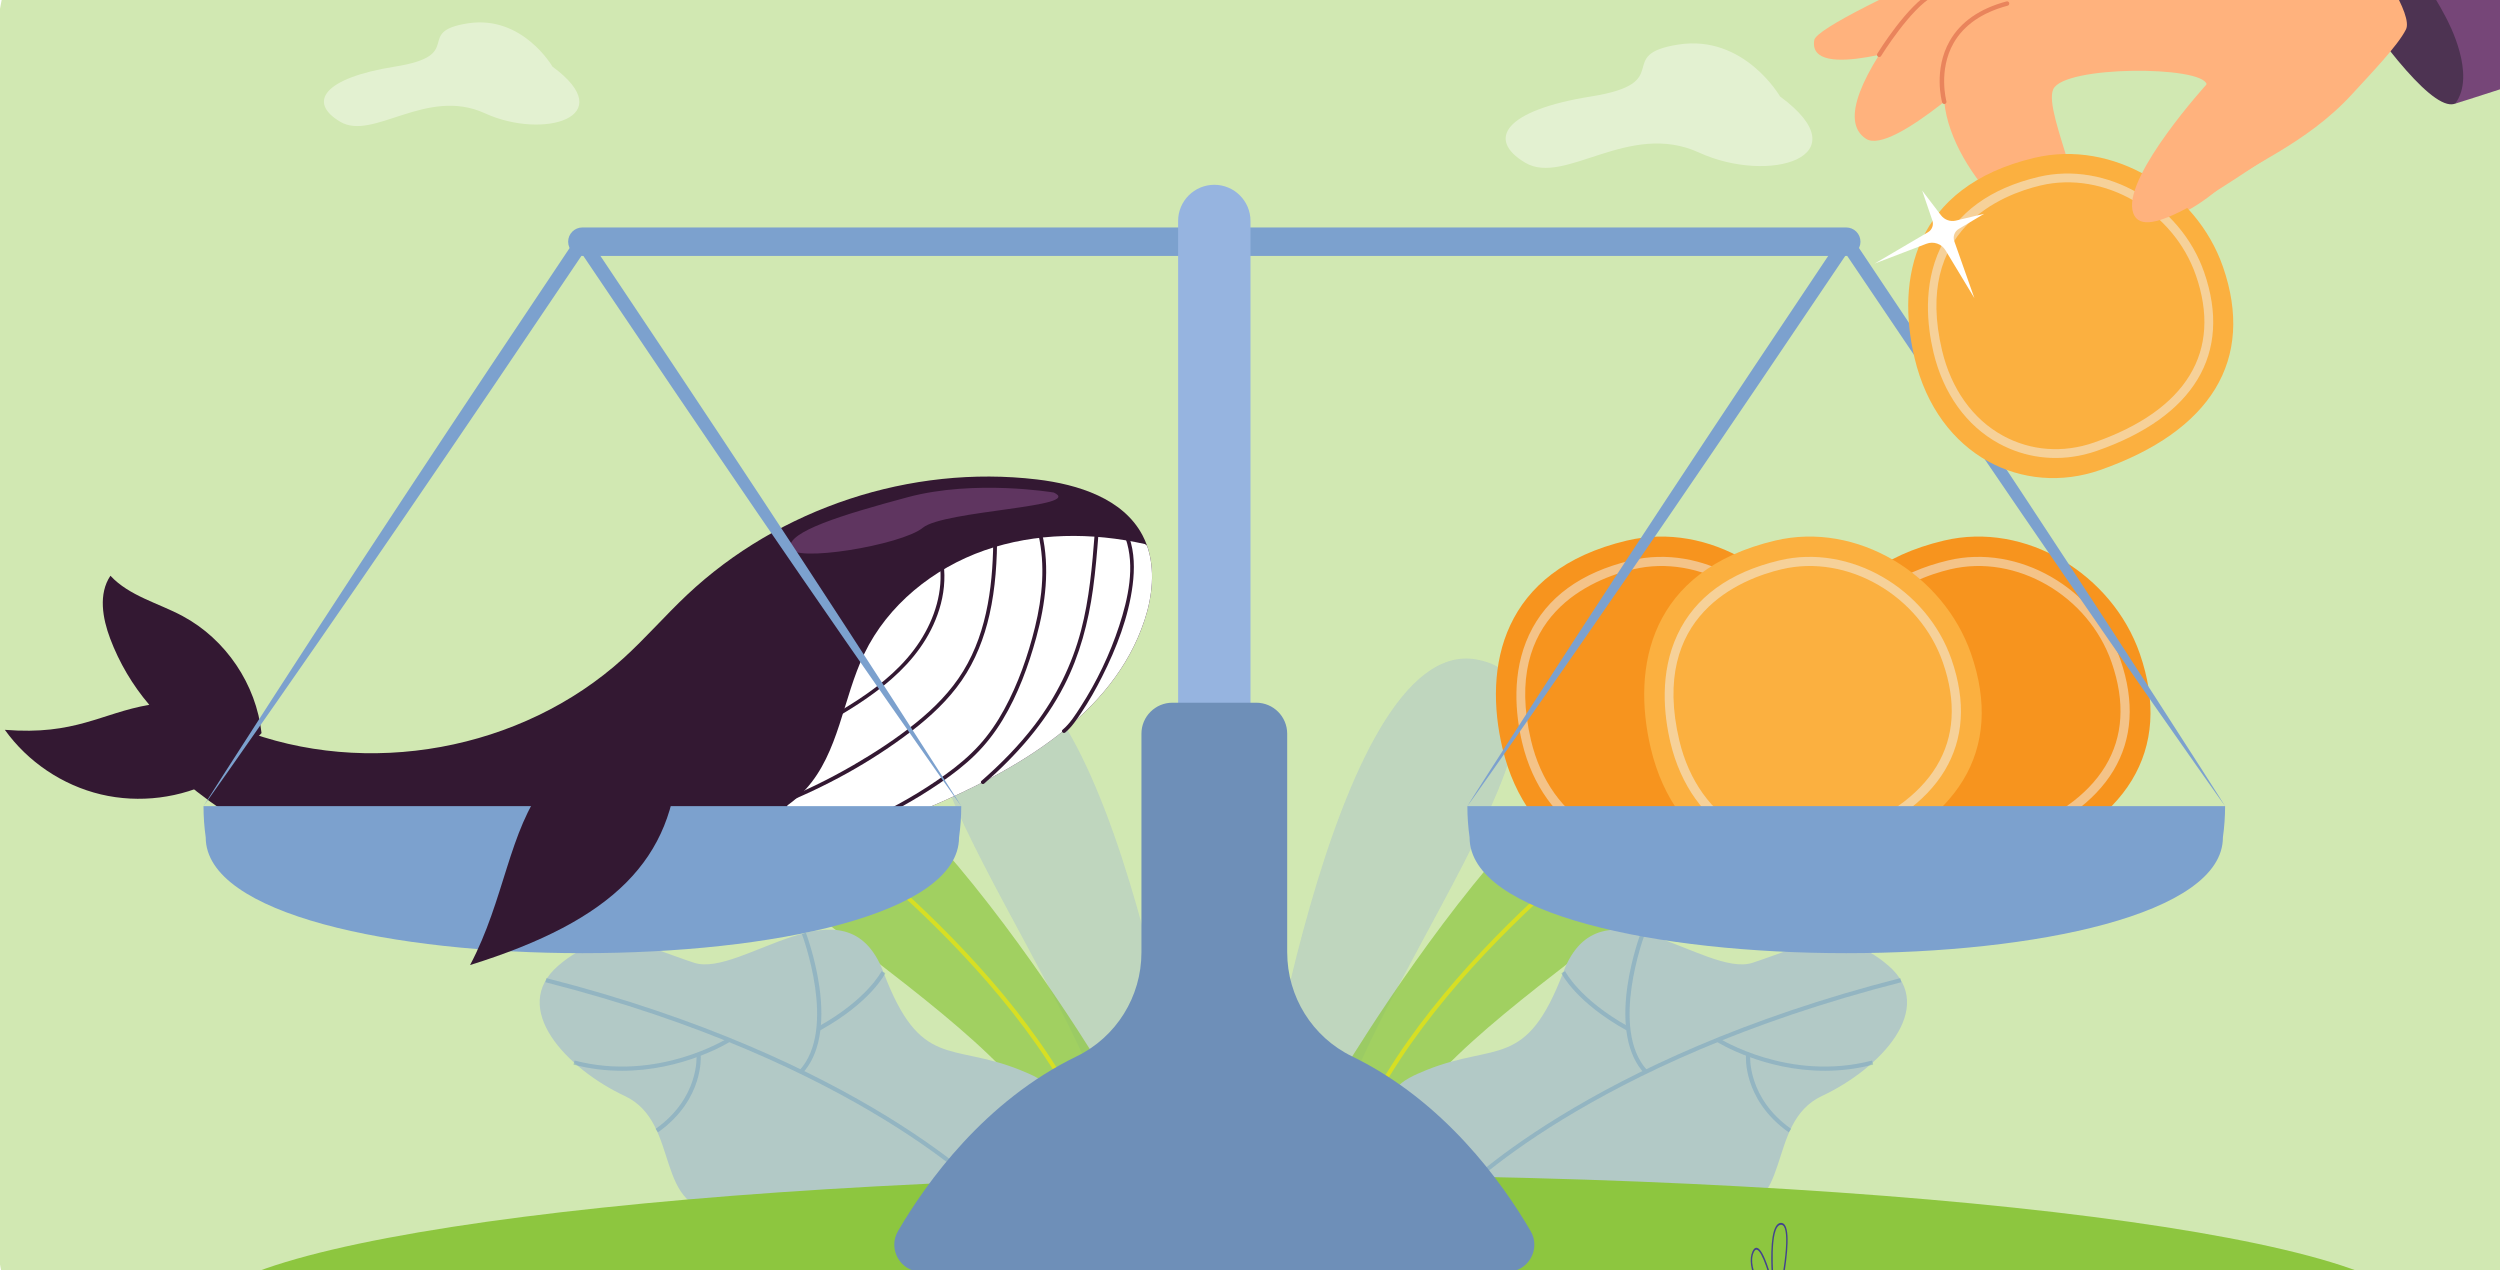
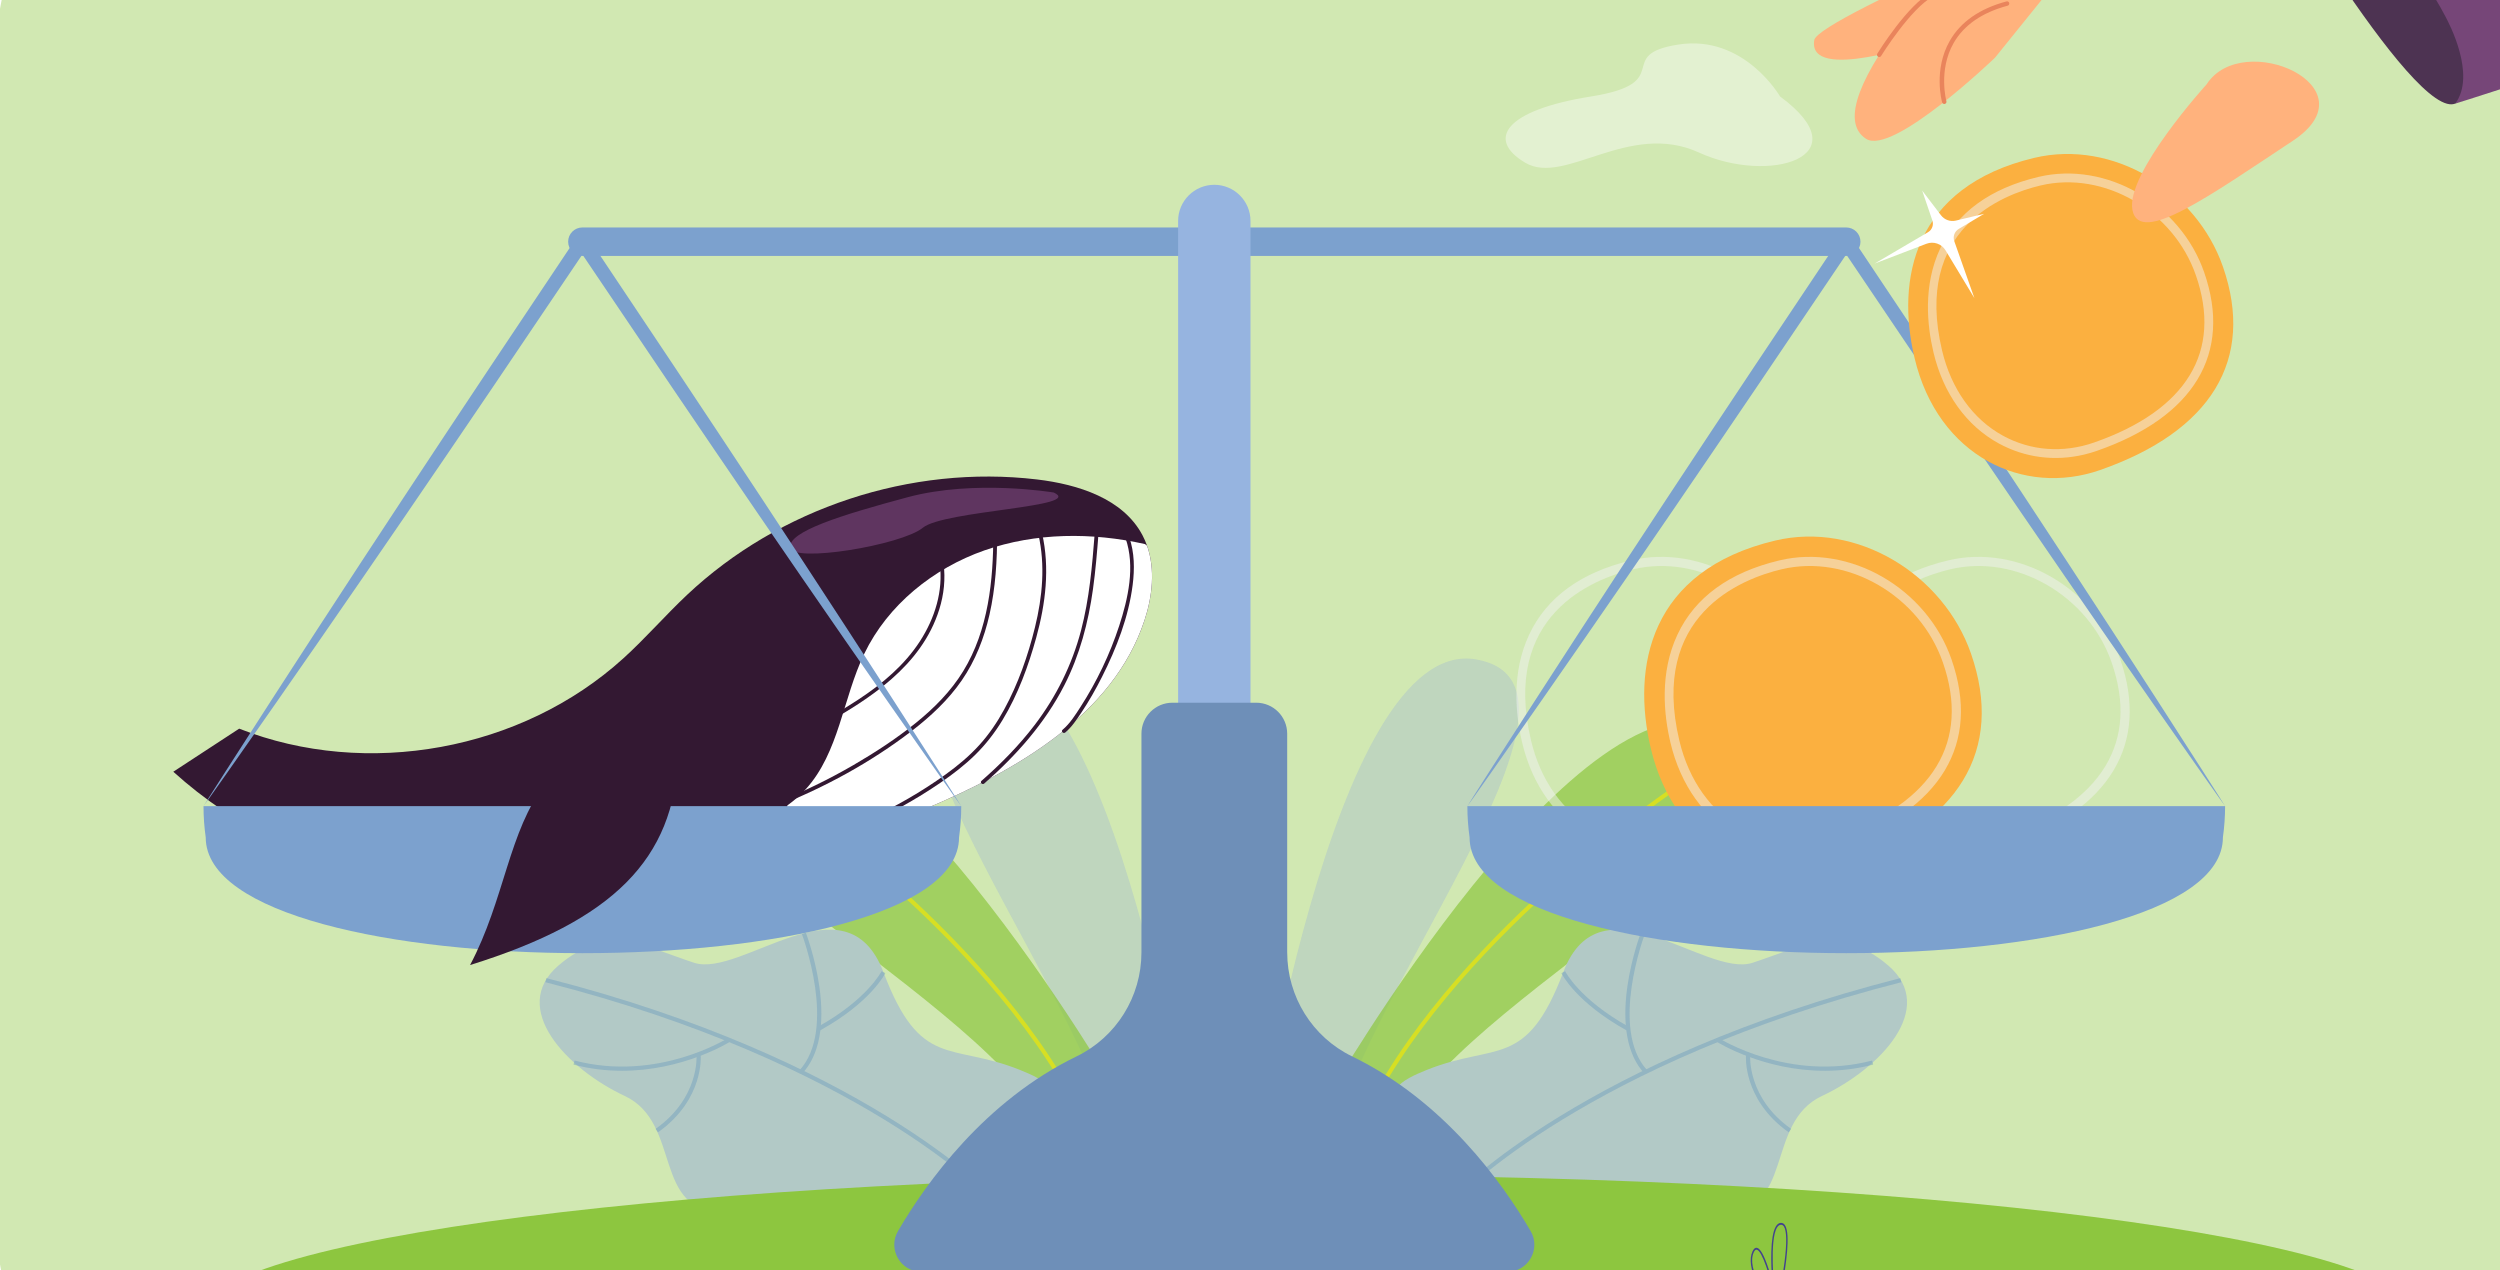
<svg xmlns="http://www.w3.org/2000/svg" id="Layer_1" data-name="Layer 1" viewBox="0 0 2283.1 1159.85">
  <defs>
    <style>
      .cls-1 {
        fill: #d7df23;
      }

      .cls-1, .cls-2, .cls-3, .cls-4, .cls-5, .cls-6, .cls-7, .cls-8, .cls-9, .cls-10, .cls-11, .cls-12, .cls-13, .cls-14, .cls-15, .cls-16, .cls-17, .cls-18, .cls-19 {
        stroke-width: 0px;
      }

      .cls-20 {
        opacity: .5;
      }

      .cls-2 {
        fill: #f7941e;
      }

      .cls-21 {
        opacity: .6;
      }

      .cls-3 {
        fill: #42428e;
      }

      .cls-4 {
        fill: #764678;
      }

      .cls-5 {
        fill: #e9845c;
      }

      .cls-6 {
        fill: #8dc63f;
      }

      .cls-7 {
        fill: #b2c9c6;
      }

      .cls-8 {
        fill: #331832;
      }

      .cls-22 {
        opacity: .4;
      }

      .cls-9 {
        fill: #fff;
      }

      .cls-10 {
        fill: #5f3560;
      }

      .cls-11 {
        fill: #366f90;
      }

      .cls-12 {
        fill: #74a1bd;
      }

      .cls-13 {
        fill: #f1f2f2;
      }

      .cls-14 {
        fill: #7ca1ce;
      }

      .cls-15 {
        fill: #ffb27d;
      }

      .cls-16 {
        fill: #4d3352;
      }

      .cls-17 {
        fill: #96b4e0;
      }

      .cls-18 {
        fill: #fbb040;
      }

      .cls-19 {
        fill: #6e8fb8;
      }

      .cls-23 {
        opacity: .71;
      }
    </style>
  </defs>
  <rect class="cls-9" x="-200.5" y="-416.51" width="2800" height="2000" />
  <g class="cls-22">
    <path class="cls-6" d="m2089.52,1407.03c-200.45,26.61-406.96,15.52-828.91-12.32-236.94-15.64-713.34,10.27-951.13,12.32-173.36,1.5-313.91-135.77-313.91-303.25V59.31c0-167.48,140.84-313.1,313.91-303.25,160.73,9.15,397.13,45.37,643.56,23.19,293.1-26.38,849.42-48.79,1136.48-23.19,172.64,15.39,313.91,135.77,313.91,303.25v1044.47c0,167.48-142.16,280.45-313.91,303.25Z" />
  </g>
  <g class="cls-22">
    <path class="cls-9" d="m1625.63,88.12s-32.78-56.78-92.75-47.45c-59.97,9.33-1.33,34.93-79.96,47.45-78.63,12.52-95.96,39.18-59.97,60.5,35.98,21.32,94.62-38.65,158.59-9.33,63.97,29.32,149.52,4.27,74.1-51.17Z" />
  </g>
  <g class="cls-22">
-     <path class="cls-9" d="m504.52,60.83s-27.3-47.28-77.24-39.52c-49.94,7.77-1.11,29.09-66.59,39.52-65.48,10.43-79.91,32.63-49.94,50.38,29.97,17.76,78.8-32.19,132.07-7.77,53.27,24.42,124.52,3.56,61.71-42.61Z" />
-   </g>
+     </g>
  <g class="cls-21">
    <path class="cls-7" d="m1143.94,1072.02s71.25-494.11,204.6-469.74c133.35,24.37-121.11,320.52-137.29,465.02l-67.31,4.72Z" />
  </g>
  <g>
    <g class="cls-23">
      <path class="cls-6" d="m1211.7,1002.92s234.22-405.9,363.93-336.87c129.71,69.03-229.22,236.48-292.92,356.85l-71.01-19.98Z" />
    </g>
    <path class="cls-1" d="m1251.33,1014.45c42.47-83.93,117.12-159.8,172.26-208.67,59.78-52.98,110.12-86.5,110.62-86.83l-2.08-3.13c-.5.33-51.06,34-111.04,87.16-55.39,49.09-130.38,125.33-173.12,209.79l3.35,1.7Z" />
  </g>
  <g>
    <path class="cls-7" d="m1663.97,1000.83c-52.99,24.92-24.28,107.21-91.44,106.19-67.18-1.06-62.84-6.34-87.06,28.31,0,0-5.76,29.43-30.01,39.68-95.7,40.47-266.04-75.61-180.71-180.86,6.16-7.6,16.58-12.38,28.25-17.06,63.32-25.38,90.73.06,124.65-89.27,33.92-89.35,129.72,5.48,172.87-8.57,43.15-14.05,78.92-36.2,124,2.57,45.09,38.81-7.54,94.14-60.54,119.02Z" />
    <g class="cls-20">
      <path class="cls-12" d="m1331.24,1094.14l-2.81-2.63c1.16-1.24,119.36-124.9,407.04-198.26l.95,3.73c-286.6,73.08-404.03,195.92-405.18,197.16Z" />
      <path class="cls-12" d="m1485.48,941.01c-46.06-25.55-59.05-51.26-59.58-52.34l3.46-1.7c.12.26,13.11,25.78,57.99,50.67l-1.87,3.37Z" />
      <path class="cls-12" d="m1501.41,979.98c-15.07-16.42-20.32-43.88-15.19-79.4,3.84-26.6,12.22-48.7,12.3-48.91l3.6,1.37c-.33.86-32.51,86.57,2.14,124.34l-2.84,2.6Z" />
      <path class="cls-12" d="m1576.03,955.93c-5.42-2.75-8.44-4.66-8.58-4.75l2.08-3.24c.63.41,64.34,40.45,140.17,20.57l.98,3.72c-61.1,16.02-114.47-6.04-134.65-16.3Z" />
      <path class="cls-12" d="m1633.52,1034.08c-21.9-15.43-31.35-33.71-35.41-46.33-4.43-13.74-3.64-23.73-3.61-24.15l3.84.32c-.03.38-2.7,38.76,37.4,67.01l-2.22,3.15Z" />
    </g>
  </g>
  <g class="cls-21">
    <path class="cls-7" d="m1090.5,1072.02s-71.25-494.11-204.6-469.74c-133.35,24.37,121.11,320.52,137.29,465.02l67.31,4.72Z" />
  </g>
  <g>
    <g class="cls-23">
      <path class="cls-6" d="m1022.73,1002.92s-234.22-405.9-363.93-336.87c-129.71,69.03,229.22,236.48,292.92,356.85l71.01-19.98Z" />
    </g>
    <path class="cls-1" d="m983.11,1014.45c-42.47-83.93-117.12-159.8-172.26-208.67-59.78-52.98-110.12-86.5-110.62-86.83l2.08-3.13c.5.33,51.06,34,111.04,87.16,55.39,49.09,130.38,125.33,173.12,209.79l-3.35,1.7Z" />
  </g>
  <g>
    <path class="cls-7" d="m570.46,1000.83c52.99,24.92,24.28,107.21,91.44,106.19,67.18-1.06,62.84-6.34,87.06,28.31,0,0,5.76,29.43,30.01,39.68,95.7,40.47,266.04-75.61,180.71-180.86-6.16-7.6-16.58-12.38-28.25-17.06-63.32-25.38-90.73.06-124.65-89.27-33.92-89.35-129.72,5.48-172.87-8.57-43.15-14.05-78.92-36.2-124,2.57-45.09,38.81,7.54,94.14,60.54,119.02Z" />
    <g class="cls-20">
      <path class="cls-12" d="m903.19,1094.14l2.81-2.63c-1.16-1.24-119.36-124.9-407.04-198.26l-.95,3.73c286.6,73.08,404.03,195.92,405.18,197.16Z" />
      <path class="cls-12" d="m748.95,941.01c46.06-25.55,59.05-51.26,59.58-52.34l-3.46-1.7c-.12.26-13.11,25.78-57.99,50.67l1.87,3.37Z" />
      <path class="cls-12" d="m733.02,979.98c15.07-16.42,20.32-43.88,15.19-79.4-3.84-26.6-12.22-48.7-12.3-48.91l-3.6,1.37c.33.86,32.51,86.57-2.14,124.34l2.84,2.6Z" />
      <path class="cls-12" d="m658.4,955.93c5.42-2.75,8.44-4.66,8.58-4.75l-2.08-3.24c-.63.41-64.34,40.45-140.17,20.57l-.98,3.72c61.1,16.02,114.47-6.04,134.65-16.3Z" />
      <path class="cls-12" d="m600.91,1034.08c21.9-15.43,31.35-33.71,35.41-46.33,4.43-13.74,3.64-23.73,3.61-24.15l-3.84.32c.03.38,2.7,38.76-37.4,67.01l2.22,3.15Z" />
    </g>
  </g>
  <g>
    <path class="cls-6" d="m2208.14,1203.18c0,71.77-453.78,129.96-1013.55,129.96s-1013.55-58.18-1013.55-129.96,453.78-129.96,1013.55-129.96,1013.55,58.19,1013.55,129.96Z" />
    <path class="cls-3" d="m1613.78,1187.45c-.05-.07-5.17-7.08-9.36-15.93-5.72-12.08-7.08-21.67-4.05-28.51,1.13-2.55,2.49-3.73,4.04-3.49,3.09.47,6.71,6.98,10.78,19.35,1.24,3.77,2.33,7.53,3.19,10.65-.99-13.52-2.13-40.46,3.44-49.56,1.21-1.98,2.69-3.05,4.39-3.18,1.66-.12,3.02.66,4.05,2.36,5.01,8.29.48,37.56-2.01,51.26,1.86-4.02,4.49-8.5,7.18-9.01,1.27-.24,2.29.39,2.86,1.79,1.62,3.98-.62,14.13-7.18,24.23l-.99-1.15c6.45-9.93,8.22-19.3,7.02-22.25-.3-.75-.79-1.04-1.52-.89-3.46.66-7.51,10.69-8.77,14.5l-1.23-.59c.02-.12,2.47-11.89,4.11-24.79,2.15-16.86,1.98-27.93-.49-32.01-.76-1.25-1.73-1.81-2.95-1.71-1.34.11-2.47.94-3.45,2.54-7.04,11.48-2.53,55.63-2.49,56.08l-1.27.39c-2.34-9.82-9.55-35.47-14.82-36.28-1-.16-1.91.71-2.76,2.64-6.65,14.99,13.02,42.05,13.22,42.32l-.93,1.23Z" />
  </g>
  <g>
-     <path class="cls-2" d="m1661.73,683.59c-17.74-74.67-1.14-162.66,113.52-189.91,74.67-17.74,153.74,30.77,178.9,103.27,30.59,88.13-11.18,155.94-116.46,192.75-72.45,25.33-153.77-12.77-175.95-106.12Z" />
    <g class="cls-20">
      <path class="cls-13" d="m1822.46,775.08c-27.82,6.61-56.16,2.97-80.98-10.61-30.64-16.76-52.59-47.38-61.82-86.2-6.12-25.75-9.99-63.76,6.33-98.61,15.99-34.16,47.39-57.01,93.31-67.92,63.99-15.21,134.44,25.4,157.05,90.52,26.69,76.89-9.4,136.99-101.61,169.23-4.07,1.42-8.16,2.62-12.27,3.6Zm-41.24-255.22c-37.18,8.83-120.7,41.77-93.45,156.48,8.67,36.5,29.17,65.2,57.71,80.81,26.39,14.44,57.11,16.73,86.49,6.46,43.73-15.29,74.23-36.76,90.66-63.82,16.35-26.92,18.3-58.81,5.82-94.79-21.24-61.19-87.29-99.38-147.23-85.13Z" />
    </g>
  </g>
  <g>
-     <path class="cls-2" d="m1372.18,683.59c-17.74-74.67-1.14-162.66,113.52-189.91,74.67-17.74,153.74,30.77,178.9,103.27,30.59,88.13-11.18,155.94-116.46,192.75-72.45,25.33-153.77-12.77-175.95-106.12Z" />
    <g class="cls-20">
      <path class="cls-13" d="m1532.92,775.08c-27.82,6.61-56.16,2.97-80.98-10.61-30.64-16.76-52.59-47.38-61.82-86.2-6.12-25.75-9.99-63.76,6.33-98.61,15.99-34.16,47.39-57.01,93.31-67.92,63.99-15.21,134.44,25.4,157.05,90.52,26.69,76.89-9.4,136.99-101.61,169.23-4.07,1.42-8.16,2.62-12.27,3.6Zm-41.24-255.22c-37.18,8.83-120.7,41.77-93.45,156.48,8.67,36.5,29.17,65.2,57.71,80.81,26.39,14.44,57.11,16.73,86.49,6.46,43.73-15.29,74.23-36.76,90.66-63.82,16.35-26.92,18.3-58.81,5.82-94.79-21.24-61.19-87.29-99.38-147.23-85.13Z" />
    </g>
  </g>
  <g>
    <path class="cls-18" d="m1507.6,683.59c-17.74-74.67-1.14-162.66,113.52-189.91,74.67-17.74,153.74,30.77,178.9,103.27,30.59,88.13-11.18,155.94-116.46,192.75-72.45,25.33-153.77-12.77-175.95-106.12Z" />
    <g class="cls-20">
      <path class="cls-13" d="m1668.34,775.08c-27.82,6.61-56.16,2.97-80.98-10.61-30.64-16.76-52.59-47.38-61.82-86.2-6.12-25.75-9.99-63.76,6.33-98.61,15.99-34.16,47.39-57.01,93.31-67.92,63.99-15.21,134.44,25.4,157.05,90.52,26.69,76.89-9.4,136.99-101.61,169.23-4.07,1.42-8.16,2.62-12.27,3.6Zm-41.24-255.22c-37.18,8.83-120.7,41.77-93.45,156.48,8.67,36.5,29.17,65.2,57.71,80.81,26.39,14.44,57.11,16.73,86.49,6.46,43.73-15.29,74.23-36.76,90.66-63.82,16.35-26.92,18.3-58.81,5.82-94.79-21.24-61.19-87.29-99.38-147.23-85.13Z" />
    </g>
  </g>
  <g>
    <path class="cls-14" d="m1686.05,233.73H531.85c-7.18,0-13-5.82-13-13s5.82-13,13-13h1154.2c7.18,0,13,5.82,13,13s-5.82,13-13,13Z" />
    <path class="cls-14" d="m2011.24,703.43c-114.77-179.03-208.53-320.2-325.18-494.37-117.12,174.92-210.65,315.75-325.18,494.38-27.75,43.68-28.3,43.32,1.62,1.09,115.64-164.71,211.92-306.24,323.55-472.15,112.03,166.55,208.74,308.67,323.55,472.15,29.93,42.22,29.37,42.59,1.63-1.1Z" />
-     <path class="cls-14" d="m2030.04,764.71c1.32-9.37,2.01-18.88,2.01-28.52h-691.98c0,9.64.68,19.15,2.01,28.52,0,141.02,687.97,141.02,687.97,0Z" />
+     <path class="cls-14" d="m2030.04,764.71c1.32-9.37,2.01-18.88,2.01-28.52h-691.98c0,9.64.68,19.15,2.01,28.52,0,141.02,687.97,141.02,687.97,0" />
  </g>
  <path class="cls-17" d="m1108.95,168.76h0c18.24,0,33.05,14.81,33.05,33.05v635.58h-66.1V201.81c0-18.24,14.81-33.05,33.05-33.05Z" />
  <path class="cls-19" d="m1175.51,869.79v-199.75c0-15.63-12.67-28.3-28.3-28.3h-76.5c-15.63,0-28.3,12.67-28.3,28.3v199.75c0,40.35-22.91,77.3-59.21,94.92-83.73,40.64-136.97,114.76-163.1,159.52-9.64,16.51,2.27,37.25,21.39,37.25h534.96c19.12,0,31.03-20.74,21.39-37.25-26.13-44.76-79.38-118.88-163.1-159.52-36.3-17.62-59.21-54.57-59.21-94.92Z" />
  <g>
    <path class="cls-16" d="m2053.6-164.18c-2.83,3.36-3.05,8.21-.85,12.01,20.77,35.91,173.45,296.61,195.98,239.24,27.9-71.02-166.31-285.41-195.13-251.25Z" />
    <g>
      <path class="cls-11" d="m2248.92,75.57c0-.11,0,.11,0,0h0Z" />
      <path class="cls-4" d="m2242.24,94.6s69.83-21.25,160.56-54.22c-9.65-149.08-132.84-257.31-286.72-281.08-29.78,34.45-57.81,71.65-61.07,75.15,0,0,20.94-7.39,75.74,47.29,31.17,31.1,77.73,85.68,102.82,133.9,2.48,4.77,28.22,52.7,8.68,78.95Z" />
    </g>
    <g>
-       <path class="cls-15" d="m2056.62-148.8c-40.68,21.43-70.37,34.08-98.39,48.38-69.11,35.27-189.29,125.32-182.65,193.37,6.64,68.04,91.76,144.37,116.87,124.93,25.11-19.44-27.17-114.47-17.35-136.34,9.81-21.87,136.02-21.59,140.11-4.58,4.1,17.01-85.98,87.69-56.43,119.37,0,0,16.6,17.82,66.01-22.68,26.76-21.94,80.85-41.29,123.36-87.79,16.73-18.3,41.62-44.04,49.09-59.02,12.77-25.66-118.33-187.37-140.62-175.63Z" />
      <path class="cls-15" d="m1935.2-87.71s-149.52,45.26-192.04,99.78c-42.52,54.52-63.32,98.9-39.02,114.7,24.3,15.79,117.8-74.11,117.8-74.11l113.26-140.37Z" />
      <path class="cls-15" d="m2004.76-122.25c-55.58,17.2-344.45,138.45-347.89,158.83-6.68,39.47,102.27,1.52,102.27,1.52l245.62-160.35Z" />
      <g>
        <path class="cls-18" d="m1748.48,327.05c-17.09-71.91-1.09-156.65,109.32-182.89,71.91-17.09,148.05,29.63,172.29,99.46,29.46,84.87-10.77,150.18-112.16,185.63-69.77,24.39-148.09-12.3-169.45-102.19Z" />
        <g class="cls-20">
          <path class="cls-13" d="m1903.28,415.15c-26.79,6.37-54.08,2.86-77.99-10.22-29.51-16.14-50.65-45.62-59.54-83.02-5.89-24.8-9.62-61.41,6.09-94.96,15.4-32.89,45.63-54.9,89.86-65.41,61.63-14.64,129.47,24.46,151.24,87.17,25.7,74.05-9.05,131.93-97.85,162.97-3.92,1.37-7.86,2.52-11.81,3.46Zm-39.72-245.79c-35.8,8.51-116.24,40.22-89.99,150.7,8.35,35.15,28.09,62.79,55.57,77.83,25.42,13.9,55,16.11,83.3,6.22,42.11-14.72,71.49-35.4,87.31-61.46,15.74-25.92,17.63-56.64,5.6-91.29-20.45-58.93-84.06-95.7-141.79-81.99Z" />
        </g>
      </g>
      <path class="cls-9" d="m1803.05,272.19l-26.31-43.58c-3.6-5.96-10.95-8.49-17.46-6l-47.24,18.06,48.68-28.58c3.72-2.18,5.38-6.67,3.99-10.75l-9.31-27.29,17.2,22.56c3.18,4.17,8.51,6.07,13.61,4.84l25.75-6.19-23.16,13.81c-3.86,2.3-5.56,7-4.06,11.23l18.32,51.89Z" />
      <path class="cls-15" d="m2015.21,76.95s-74.25,81.71-67.77,114.92c6.48,33.21,71.69-13.92,146.4-63.25,74.71-49.33-45.7-102.6-78.64-51.67Z" />
      <path class="cls-5" d="m1775.58,94.98c-.89,0-1.7-.59-1.95-1.48-.34-1.21-8.06-29.82,6.97-56.17,9.91-17.36,27.35-29.49,51.82-36.04,1.08-.29,2.19.35,2.48,1.43.29,1.08-.35,2.19-1.43,2.48-23.38,6.26-39.97,17.73-49.33,34.1-14.21,24.85-6.69,52.84-6.61,53.12.3,1.08-.33,2.19-1.41,2.49-.18.05-.36.07-.54.07Z" />
      <path class="cls-5" d="m1716.16,52.08c-.36,0-.73-.1-1.06-.3-.95-.59-1.25-1.83-.66-2.79,1.12-1.82,27.7-44.72,49.54-56.19,21.55-11.31,59.8-21.86,61.42-22.3,1.08-.3,2.19.34,2.49,1.42.3,1.08-.34,2.19-1.42,2.49-.39.11-39.46,10.87-60.61,21.98-20.86,10.95-47.7,54.29-47.97,54.73-.38.62-1.05.96-1.73.96Z" />
    </g>
  </g>
  <g>
    <path class="cls-8" d="m1047.53,498.37c-1.14-3.26-2.52-6.45-4.16-9.55-17.68-33.51-58.88-46.53-96.49-50.98-114.95-13.6-235.11,26.05-319.4,105.39-19.97,18.8-37.96,39.64-58.28,58.06-92.74,84.14-234.26,110.02-350.77,64.15l-60.17,39.33c56.22,50.93,126.04,84.22,200.12,101.79,43.9,10.41,89.3,15.31,134.26,15.09,120.83-.59,239.21-35.43,350.63-82.2,84.32-35.39,173.1-86,201.89-172.8,7.3-22,9.98-46.72,2.4-68.3Z" />
-     <path class="cls-8" d="m166.76,562.6c-22.33-11.96-48.64-18.27-65.92-36.8-11.09,16.52-7.24,38.78-.22,57.4,8.3,22.02,20.45,42.58,35.72,60.47-43.97,7.61-67.43,28.03-131.92,22.84,20.94,29.3,52.72,50.65,87.75,58.98,35.03,8.32,73.02,3.54,104.9-13.2l41.78-42.79c-4.8-44.46-32.68-85.79-72.11-106.9Z" />
    <path class="cls-9" d="m1045.13,566.66c-28.78,86.8-117.57,137.41-201.89,172.8-111.41,46.77-229.8,81.6-350.63,82.2-44.96.22-90.36-4.68-134.26-15.09,97.5-21.43,201.38-17.36,298.3-43.92,29.18-8,58.76-19.51,79.15-41.86,30.49-33.43,33.87-82.97,53.49-123.75,21.47-44.64,63.04-78.05,109.79-94.42,46.76-16.37,98.23-16.56,146.58-5.74l1.88,1.5c7.58,21.58,4.9,46.3-2.4,68.3Z" />
    <path class="cls-8" d="m718.42,722.94c-52.48-14.42-114.15-7.26-152.58,31.28-9.3,9.33-16.96,20.15-26,29.73-33.31,35.3-71.45,21.34-100,60.6,40-7,81.09,7.79,121.36,2.58,40.28-5.21,68.37.06,101.69-23.14,33.33-23.21,58.17-61.61,56.48-102.19l-.95,1.15Z" />
    <path class="cls-8" d="m948.31,488.12c6.4,27.97,3.68,56.99-3.1,84.62-6.35,25.9-15.42,51.86-28.23,75.31-6.34,11.61-13.8,22.62-22.7,32.42-9.21,10.14-19.79,18.94-30.9,26.92-21.93,15.77-45.61,29.27-70.09,40.65-27.78,12.92-56.88,22.94-86.69,29.99-2.18.52-1.26,3.88.93,3.36,53.99-12.75,105.78-35.37,151.57-66.74,11.28-7.73,22.18-16.11,31.91-25.73,9.48-9.38,17.64-19.99,24.55-31.39,14.06-23.19,23.64-49.35,30.82-75.42,8.49-30.8,12.5-63.44,5.3-94.92-.5-2.19-3.86-1.26-3.36.93h0Z" />
    <path class="cls-8" d="m907.12,486.81c.11,43.12-4.49,88.54-27.46,126.11-11.32,18.51-26.81,34.03-43.64,47.56-17.73,14.26-36.96,26.8-56.63,38.22-22.71,13.19-46.4,24.67-70.83,34.33-2.06.82-1.16,4.19.93,3.36,43.68-17.29,85.74-40.15,123.06-68.79,17.27-13.26,33.39-28.27,45.79-46.27,12.4-18,20.45-38.65,25.27-59.89,5.55-24.44,7.07-49.63,7-74.63,0-2.24-3.49-2.25-3.49,0h0Z" />
    <path class="cls-8" d="m858.21,514.65c3.35,25.01-4.48,49.9-17.99,70.83-14.05,21.76-34.19,38.73-55.62,52.91-12.31,8.15-25.13,15.47-38.03,22.62-1.96,1.09-.21,4.1,1.76,3.01,45.13-25.03,93.24-55.49,109.48-107.59,4.2-13.48,5.76-27.75,3.88-41.78-.29-2.19-3.79-2.22-3.49,0h0Z" />
    <path class="cls-8" d="m999.73,487.12c-2.31,29.77-4.88,59.69-12.49,88.66-8.24,31.39-22.69,60.53-42.36,86.33-14.26,18.7-30.87,35.51-48.54,50.99-1.69,1.48.78,3.94,2.47,2.47,29.19-25.57,55.49-55.08,73.22-89.83,14.02-27.47,21.89-57.27,26.12-87.72,2.35-16.89,3.75-33.9,5.07-50.9.17-2.24-3.32-2.23-3.49,0h0Z" />
    <path class="cls-8" d="m1027.93,491.67c8.91,25.64,2.3,54.99-5.86,79.93-8.47,25.85-20.43,50.9-35.16,73.77-4.72,7.33-9.77,15.44-16.53,21.1-1.72,1.44.75,3.9,2.47,2.47,5.92-4.95,10.47-11.87,14.72-18.22,7-10.44,13.2-21.42,18.86-32.64,13.22-26.22,24.24-54.55,27.96-83.84,1.84-14.45,1.74-29.6-3.09-43.49-.73-2.11-4.1-1.2-3.36.93h0Z" />
    <path class="cls-10" d="m962.29,449.79s-71.95-12.19-133.26,4.26c-61.31,16.46-109.11,31.38-107.45,45.93,1.66,14.55,101.91-2.13,121.16-18.01s148.77-18.87,119.55-32.19Z" />
  </g>
  <path class="cls-14" d="m857.03,703.43c-114.25-178.22-207.8-319.12-325.18-494.37-116.86,174.52-210.43,315.41-325.18,494.38-27.74,43.68-28.3,43.31,1.62,1.09,114.98-163.77,210.82-304.6,323.55-472.15,111.88,166.31,208.31,308.06,323.55,472.15,29.93,42.22,29.37,42.59,1.63-1.1Z" />
  <path class="cls-14" d="m875.84,764.71c1.32-9.37,2.01-18.88,2.01-28.52H185.86c0,9.64.68,19.15,2.01,28.52,0,141.02,687.97,141.02,687.97,0Z" />
  <path class="cls-8" d="m619.35,690.58c-3.87,94-59.06,149.94-190.06,190.73,31.56-59.45,35.42-123.07,68.72-165.27,32.75-41.51,121.34-25.46,121.34-25.46Z" />
</svg>